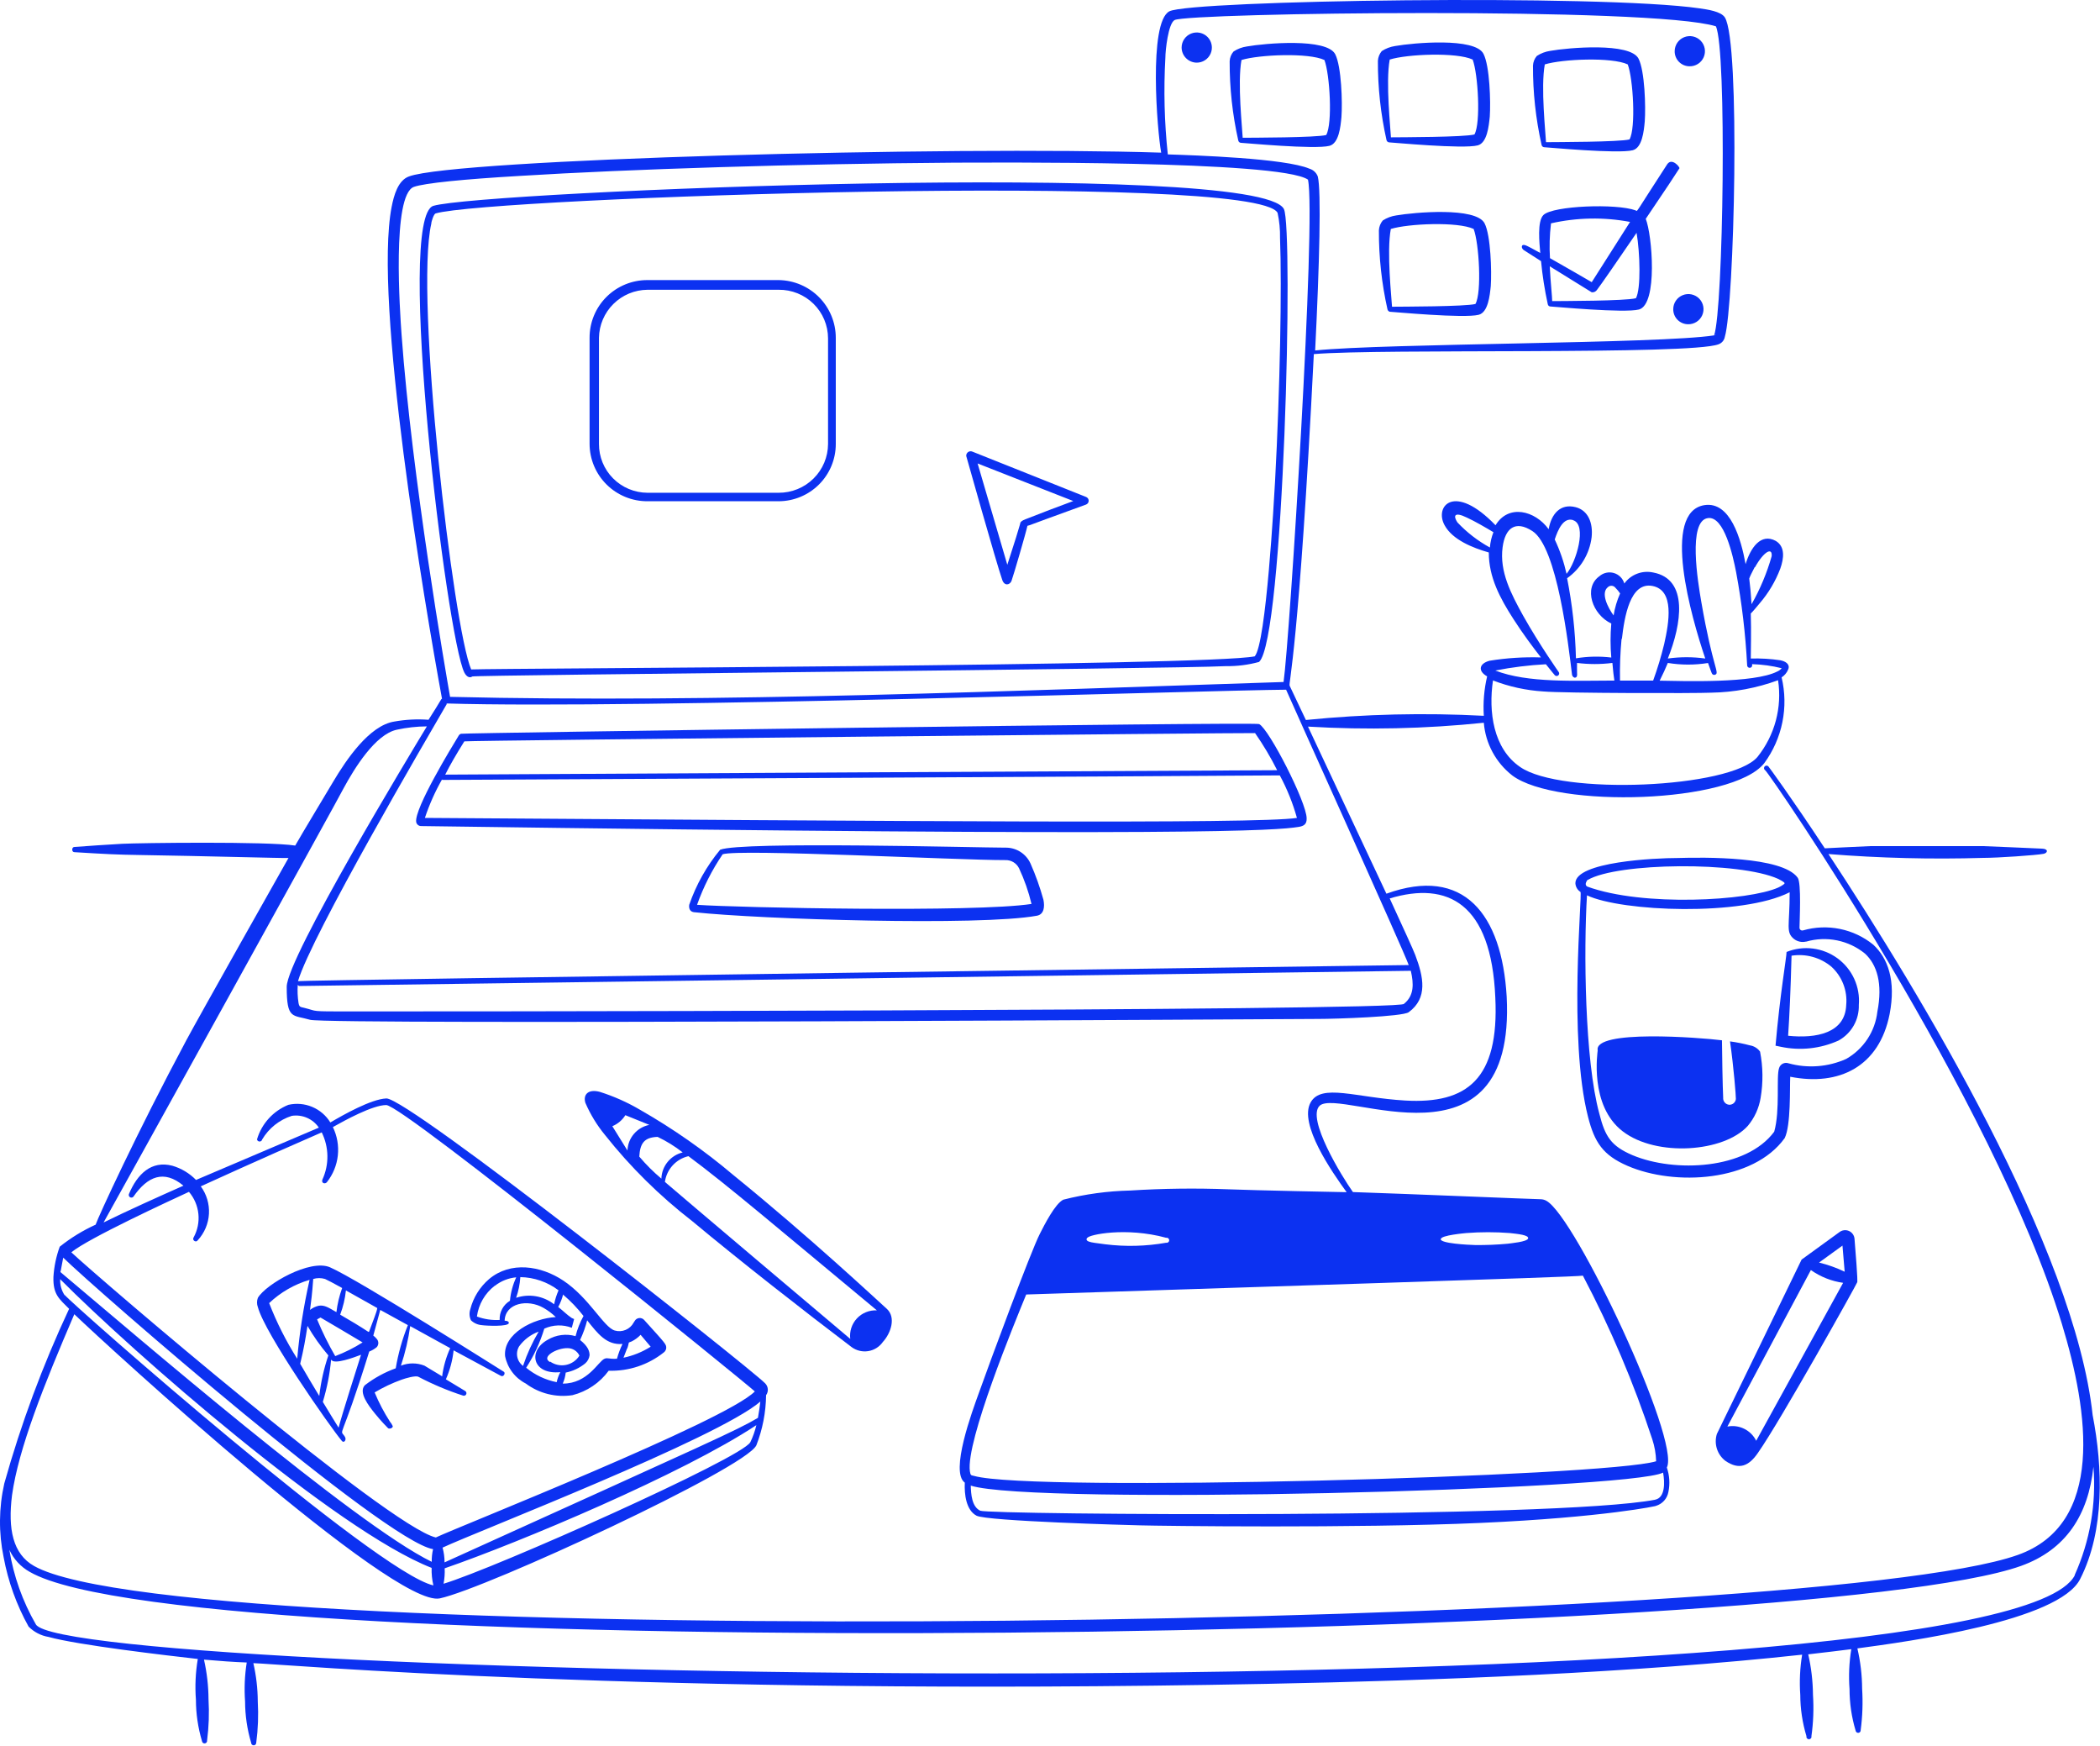
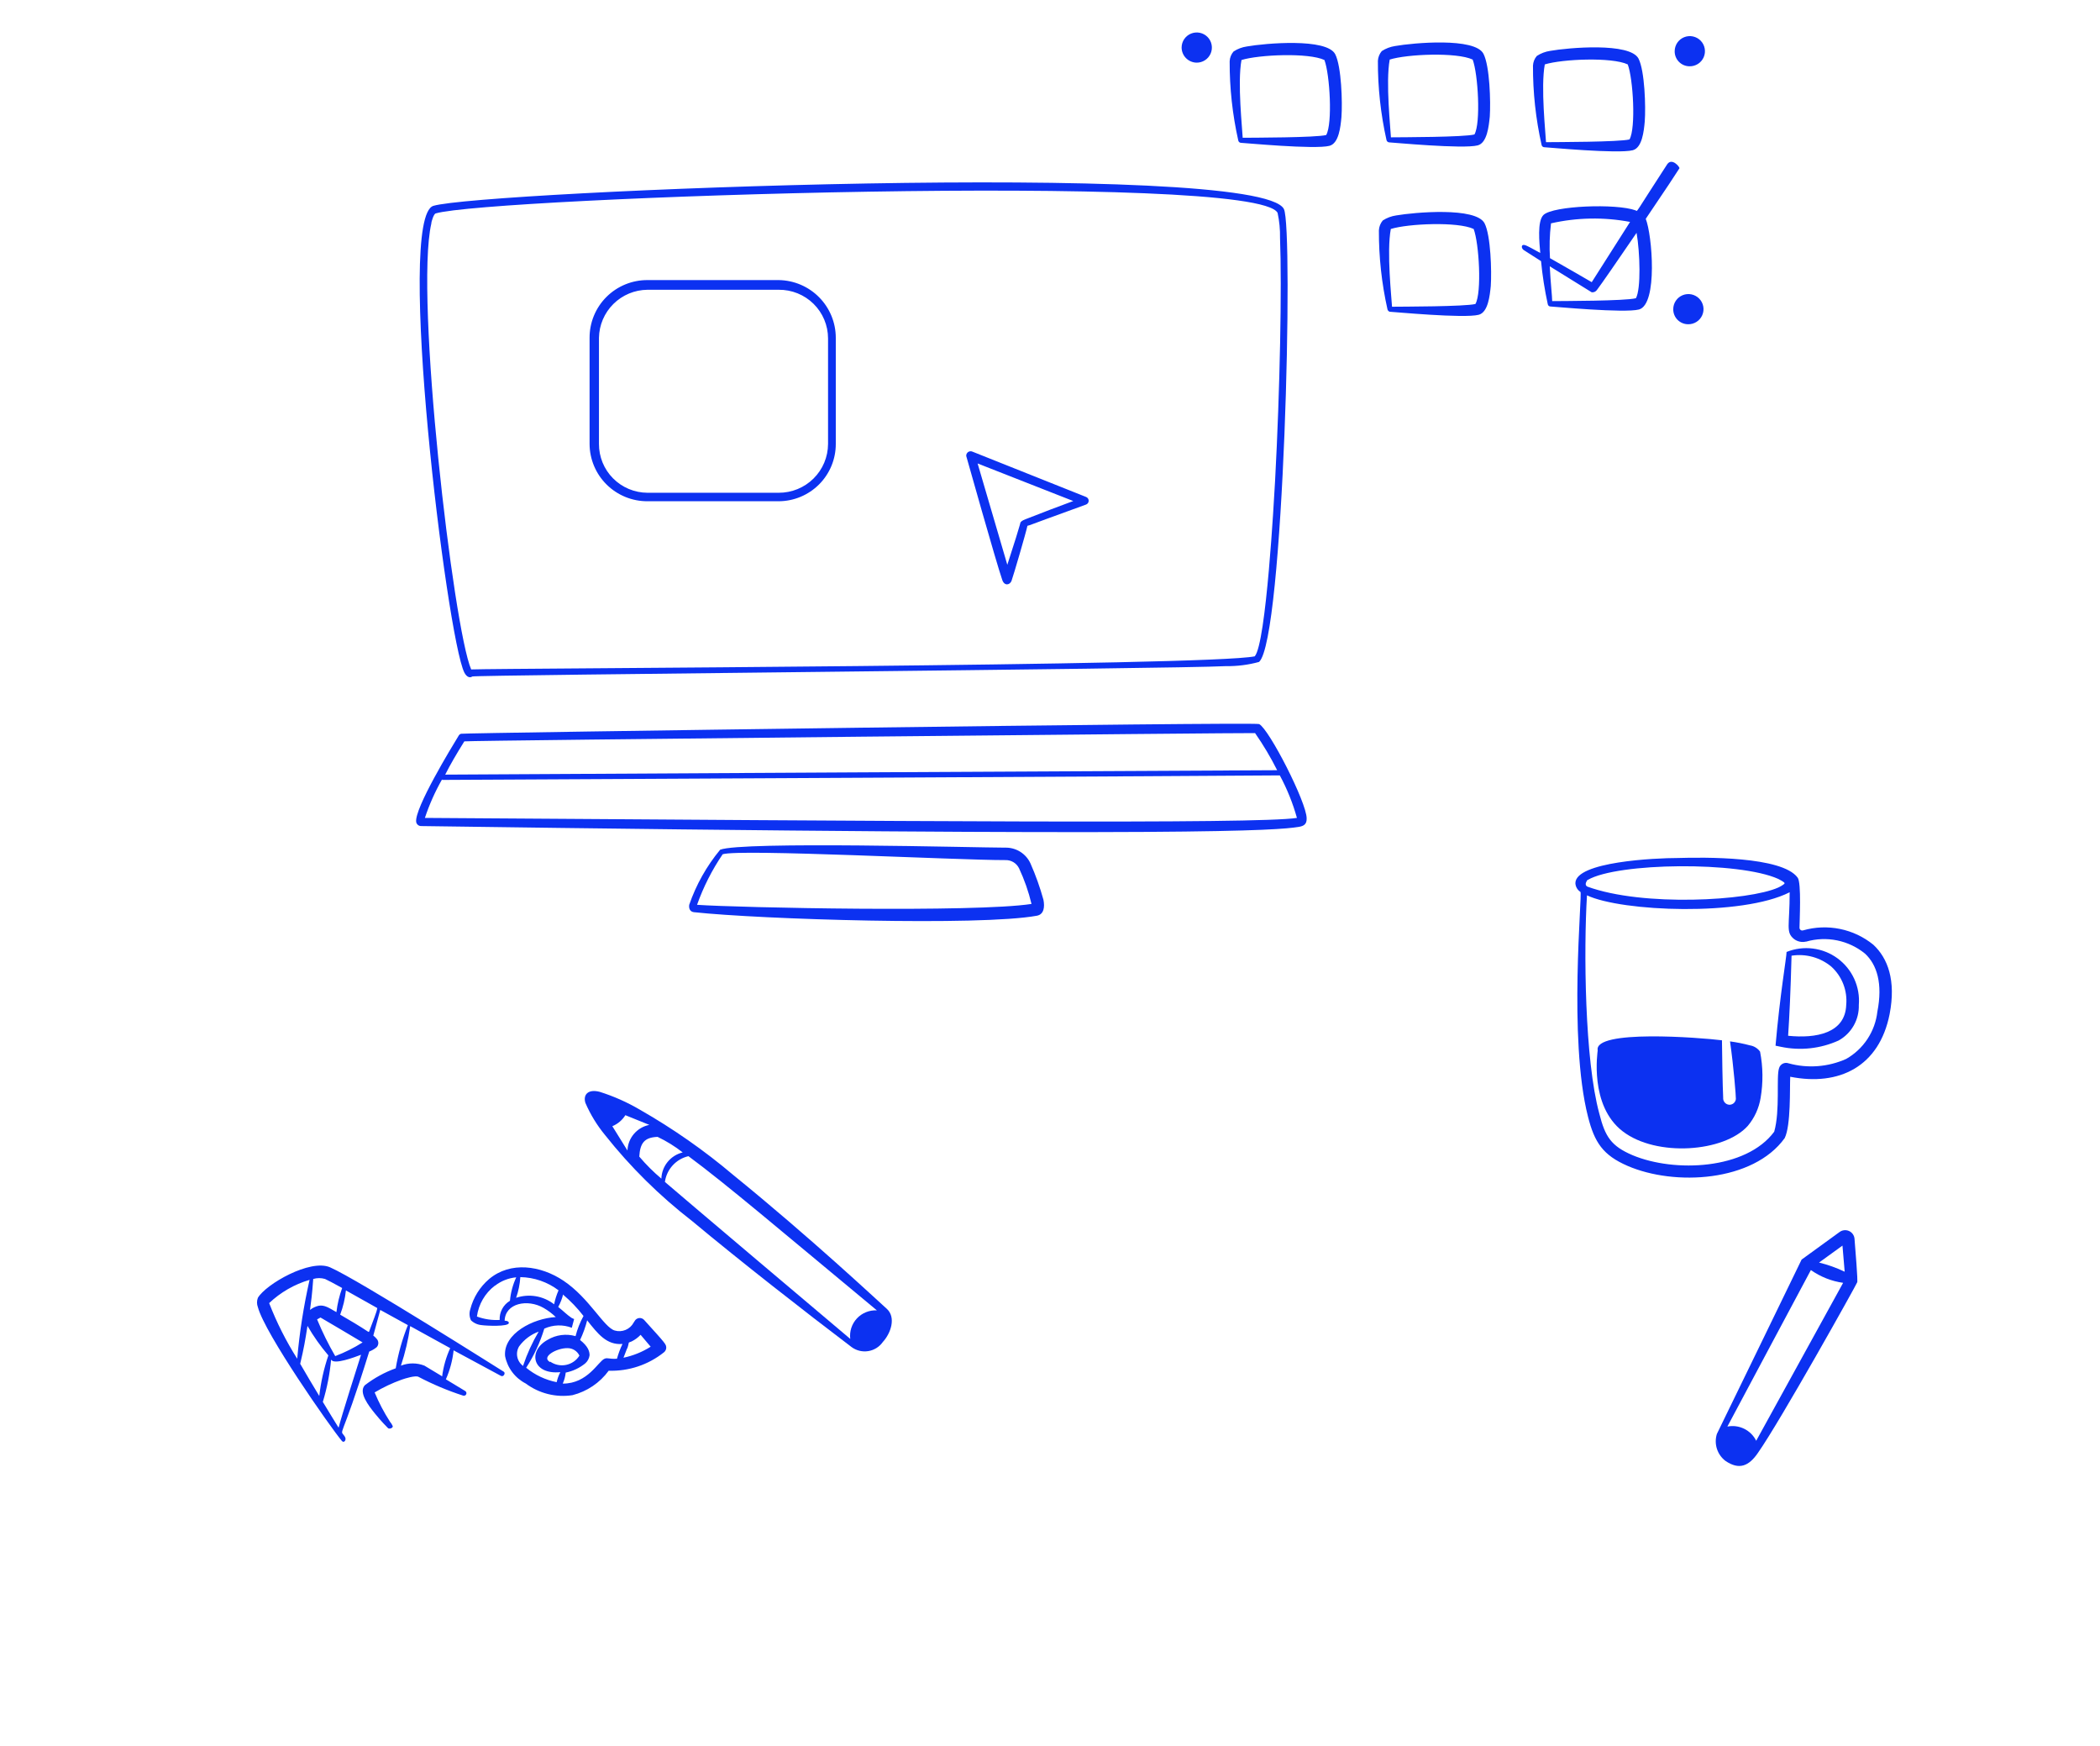
<svg xmlns="http://www.w3.org/2000/svg" width="616" height="512" viewBox="0 0 616 512" fill="none">
  <path d="M141.289 388.596C142.52 388.79 149.259 389.113 149.259 387.95C149.259 387.272 148.028 387.304 148.028 387.304C148.19 382.136 154.767 380.844 159.465 383.557C160.76 384.3 161.957 385.201 163.029 386.238C156.387 386.593 147.574 391.115 148.157 397.672C148.492 399.382 149.211 400.994 150.261 402.387C151.31 403.78 152.662 404.918 154.216 405.715C156.158 407.164 158.37 408.213 160.723 408.801C163.076 409.389 165.523 409.504 167.921 409.139C172.192 408.053 175.95 405.518 178.549 401.968C184.421 402.155 190.167 400.241 194.749 396.574C194.942 396.421 195.102 396.231 195.219 396.014C195.336 395.798 195.407 395.56 195.429 395.314C195.429 394.184 195.429 394.249 188.949 387.078C188.765 386.874 188.536 386.717 188.279 386.62C188.021 386.523 187.745 386.488 187.472 386.52C187.199 386.552 186.937 386.648 186.71 386.801C186.482 386.955 186.294 387.16 186.163 387.401C186.051 387.542 185.953 387.693 185.871 387.853C185.356 388.817 184.524 389.574 183.515 389.997C182.506 390.421 181.381 390.485 180.331 390.179C177.091 389.242 172.911 380.683 165.297 375.579C158.655 371.122 149.745 369.797 143.459 375.095C140.754 377.41 138.831 380.5 137.951 383.945C137.601 385.007 137.671 386.162 138.146 387.175C138.997 387.997 140.107 388.499 141.289 388.596ZM153.471 400.579C152.583 399.947 151.966 399.004 151.744 397.938C151.522 396.873 151.71 395.763 152.272 394.83C153.709 392.85 155.706 391.343 158.007 390.502C156.15 393.639 154.63 396.963 153.471 400.418V400.579ZM183.992 395.476C184.769 393.15 183.992 393.958 185.288 393.376C186.27 392.889 187.158 392.233 187.912 391.438L190.861 394.927C188.419 396.47 185.719 397.564 182.89 398.157C183.214 397.317 183.733 396.025 183.992 395.314V395.476ZM172.263 387.239C175.341 391.083 177.901 394.507 182.599 394.119C181.928 395.51 181.386 396.959 180.979 398.448C178.613 398.609 178.289 398.06 177.35 398.448C175.503 399.158 172.457 405.78 165.07 405.747C165.53 404.723 165.825 403.633 165.945 402.517C168.035 402.097 169.992 401.177 171.647 399.836C172.357 399.224 172.818 398.374 172.943 397.446C172.943 396.316 172.555 394.862 170.157 392.957C171.05 391.07 171.756 389.101 172.263 387.078V387.239ZM161.377 399.449C158.525 397.931 163.385 395.25 166.528 395.347C167.25 395.352 167.956 395.561 168.564 395.95C169.172 396.339 169.657 396.891 169.963 397.543C169.53 398.238 168.959 398.837 168.286 399.304C167.612 399.772 166.85 400.097 166.047 400.26C165.243 400.423 164.414 400.421 163.611 400.254C162.808 400.087 162.048 399.758 161.377 399.287V399.449ZM165.2 379.681C167.4 381.546 169.398 383.635 171.161 385.915C170.136 387.779 169.352 389.765 168.829 391.826C167.467 391.436 166.04 391.33 164.635 391.513C163.23 391.697 161.879 392.166 160.664 392.892C154.735 396.122 156.128 403.196 164.357 402.388C163.874 403.317 163.514 404.305 163.288 405.327C160.003 404.675 156.93 403.221 154.346 401.096C156.643 397.539 158.431 393.679 159.659 389.63C160.919 389.053 162.281 388.733 163.667 388.688C165.052 388.644 166.433 388.876 167.727 389.371L168.407 386.82L167.695 386.497C166.172 385.463 165.491 384.655 163.742 383.267C164.391 382.087 164.881 380.827 165.2 379.52V379.681ZM152.629 374.513C156.683 374.587 160.609 375.945 163.839 378.389C163.259 379.706 162.824 381.081 162.543 382.491C160.99 381.276 159.158 380.466 157.212 380.133C155.266 379.8 153.268 379.956 151.397 380.586C152.081 378.626 152.495 376.584 152.629 374.513ZM145.209 377.033C147.005 375.639 149.164 374.787 151.43 374.578C150.424 376.749 149.8 379.076 149.583 381.458C148.618 382.035 147.827 382.863 147.297 383.852C146.766 384.842 146.515 385.957 146.57 387.078C144.3 387.203 142.028 386.862 139.895 386.077C140.377 382.489 142.264 379.237 145.144 377.033H145.209ZM96.803 371.639C90.971 369.119 78.011 376.58 75.646 380.586C75.304 381.469 75.304 382.448 75.646 383.331C77.687 391.051 96.739 418.312 100.27 422.543C100.886 423.319 101.728 422.253 101.177 421.348C99.493 418.57 99.687 424.158 108.305 396.348C109.104 396.036 109.847 395.6 110.509 395.056C110.809 394.724 110.975 394.292 110.975 393.845C110.975 393.397 110.809 392.966 110.509 392.634C110.214 392.271 109.877 391.946 109.504 391.665L111.545 384.139L119.645 388.596C118.007 392.678 116.812 396.922 116.081 401.258C112.815 402.432 109.753 404.11 107.009 406.232C105.098 408.331 108.111 412.207 109.99 414.533C111.869 416.859 113.457 418.441 113.813 418.797C114.17 419.152 115.304 418.797 115.207 418.215C115.001 417.748 114.728 417.312 114.397 416.923C112.641 414.199 111.134 411.324 109.893 408.331C112.411 406.829 115.07 405.575 117.831 404.585C118.835 404.229 121.946 403.26 122.788 403.777C126.945 405.96 131.281 407.786 135.748 409.236C135.929 409.321 136.136 409.332 136.324 409.265C136.512 409.199 136.667 409.06 136.753 408.88C136.838 408.701 136.849 408.494 136.782 408.306C136.715 408.118 136.577 407.965 136.396 407.879L130.791 404.488C131.984 401.79 132.749 398.924 133.059 395.993L146.894 403.454C147.736 403.939 148.384 402.614 147.769 402.259C147.153 401.904 105.163 375.288 96.803 371.639ZM91.879 375.062C93.009 374.724 94.215 374.724 95.345 375.062C96.091 375.385 97.905 376.354 100.367 377.711C99.537 379.997 98.971 382.37 98.683 384.785C96.512 383.557 95.216 382.621 93.499 382.911C92.562 383.12 91.687 383.54 90.939 384.139C91.263 381.619 91.555 379.681 91.879 375.062ZM78.918 382.168C82.279 378.975 86.355 376.627 90.809 375.321C89.08 382.94 87.868 390.666 87.18 398.448C83.913 393.289 81.157 387.826 78.951 382.136L78.918 382.168ZM93.628 409.333C91.846 406.393 89.902 403.131 88.055 399.933C89.157 395.314 89.513 393.183 90.194 388.822C91.966 391.887 94.016 394.785 96.317 397.479C95.011 401.324 94.12 405.298 93.66 409.333H93.628ZM99.298 418.635C98.132 416.794 96.641 414.307 94.697 411.109C95.927 407.057 96.742 402.89 97.127 398.674C97.84 400.386 104.191 397.931 105.908 397.285C104.644 401.258 100.238 415.082 99.331 418.635H99.298ZM98.326 397.672C96.318 394.208 94.543 390.615 93.013 386.916L94.017 386.367C94.471 386.626 105.551 393.15 106.361 393.667C103.836 395.268 101.155 396.61 98.359 397.672H98.326ZM108.046 390.566C105.616 388.951 102.311 386.981 99.784 385.528C100.649 383.241 101.215 380.852 101.469 378.422L110.671 383.59C110.509 384.817 109.407 387.336 108.241 390.566H108.046ZM129.495 403.486L124.505 400.482C122.288 399.61 119.821 399.61 117.604 400.482C118.86 396.707 119.771 392.826 120.326 388.887L132.055 395.347C130.856 397.981 130.059 400.779 129.689 403.648L129.495 403.486Z" fill="#0C31F1" />
-   <path d="M613.843 414.985C608.594 366.276 563.364 291.373 536.342 250.449C551.43 251.652 566.573 252.029 581.702 251.579C586.011 251.579 597.286 250.804 599.457 250.384C600.721 250.126 600.915 248.93 599.004 248.866C597.092 248.801 583.484 248.155 581.637 248.123H548.686C543.632 248.317 535.726 248.769 535.273 248.769C525.553 234.008 518.781 224.77 518.716 224.738C518.642 224.663 518.552 224.604 518.453 224.566C518.354 224.528 518.248 224.512 518.142 224.518C518.036 224.524 517.933 224.553 517.839 224.602C517.745 224.651 517.663 224.72 517.598 224.804C517.533 224.887 517.486 224.983 517.461 225.086C517.437 225.189 517.434 225.296 517.454 225.4C517.474 225.504 517.516 225.602 517.577 225.688C517.639 225.775 517.718 225.847 517.809 225.901C519.3 227.096 584.78 322.478 604.803 388.176C612.741 414.242 617.439 446.962 591.843 456.006C531.061 477.647 55.008 484.688 10.004 459.236C3.751 455.715 2.293 448.383 3.524 438.499C5.436 424.772 12.855 406.199 21.797 385.398C31.874 395.088 115.466 471.607 129.009 468.732C142.552 465.857 218.725 430.586 221.868 423.835C223.693 419.146 224.659 414.168 224.719 409.138C225.102 408.612 225.281 407.965 225.221 407.317C225.162 406.67 224.868 406.066 224.395 405.618C219.373 400.644 119.743 321.896 113.328 322.122C108.856 322.316 100.756 326.903 96.901 329.164C95.651 327.125 93.79 325.529 91.58 324.601C89.371 323.674 86.925 323.462 84.589 323.996C82.386 324.883 80.413 326.256 78.819 328.013C77.225 329.77 76.052 331.864 75.387 334.138C75.424 334.312 75.519 334.469 75.658 334.582C75.796 334.694 75.97 334.756 76.149 334.756C76.327 334.756 76.501 334.694 76.639 334.582C76.778 334.469 76.874 334.312 76.91 334.138C78.859 330.852 81.948 328.393 85.593 327.226C87.109 326.994 88.659 327.195 90.064 327.807C91.47 328.419 92.672 329.416 93.531 330.682L57.502 346.024C55.589 344.064 53.201 342.629 50.569 341.858C44.413 340.243 40.266 344.28 37.803 350.191C37.749 350.361 37.755 350.544 37.821 350.71C37.887 350.876 38.008 351.015 38.164 351.102C38.32 351.189 38.501 351.22 38.678 351.19C38.854 351.159 39.014 351.069 39.132 350.934C43.279 344.958 48.074 342.923 53.809 347.704C46.875 350.772 37.188 355.133 30.384 358.492C30.87 357.717 100.789 231.489 100.789 231.166C103.867 225.481 110.055 215.306 116.438 213.982C119.323 213.355 122.266 213.03 125.218 213.013C120.715 220.442 84.168 280.843 84.103 289.37C84.103 299.06 85.788 297.542 90.972 299.06C96.156 300.578 386.233 298.802 386.751 298.802C391.773 298.802 411.408 298.156 413.222 296.831C418.86 292.697 417.596 286.528 415.134 280.035C414.55 278.485 411.602 272.057 407.649 263.466C424.659 258.362 437.457 264.854 438.624 292.535C439.79 316.47 430.329 323.77 412.218 322.736C397.67 321.896 387.626 317.633 384.451 323.285C380.887 329.584 390.736 343.731 395.013 349.61C394.398 349.61 367.279 349.06 360.442 348.77C350.809 348.398 341.163 348.516 331.542 349.125C324.916 349.271 318.328 350.17 311.907 351.806C309.477 353.001 306.334 359.235 305.006 361.851C302.382 366.987 290.426 399.222 287.121 408.525C285.177 413.887 278.6 431.652 283.006 434.785C282.844 438.241 283.395 442.86 286.441 444.475C289.486 446.09 331.347 447.252 334.555 447.317C340.225 447.479 397.54 448.221 434.12 446.607C470.7 444.991 486.673 441.503 485.733 441.6C486.662 441.327 487.497 440.802 488.143 440.083C488.79 439.365 489.223 438.48 489.394 437.53C489.894 435.143 489.737 432.665 488.941 430.36C493.023 422.446 462.146 356.748 453.592 352.129C453.087 351.845 452.52 351.69 451.94 351.677C450.223 351.677 411.796 350.062 396.86 349.577C393.62 345.023 383.09 327.872 387.14 324.222C393.296 318.86 444.715 345.734 441.961 292.245C440.535 268.052 429.357 253.872 406.677 262.077C404.701 257.813 388.112 222.477 383.673 213.078C400.869 214.103 418.12 213.725 435.254 211.947C435.5 214.962 436.37 217.893 437.809 220.555C439.247 223.218 441.224 225.555 443.613 227.419C456.573 237.109 508.154 235.655 517.518 223.801C520.141 220.224 521.955 216.121 522.833 211.777C523.711 207.433 523.633 202.951 522.604 198.639C523.466 198.093 524.135 197.291 524.516 196.346C525.034 195.345 524.516 194.085 522.28 193.633C519.396 193.202 516.48 193.029 513.565 193.116C513.565 190.467 513.727 185.526 513.565 179.905C513.856 179.712 515.962 177.192 516.189 176.901C518.771 173.894 520.81 170.462 522.216 166.759C523.285 163.755 523.706 160.299 520.887 158.62C516.546 156.262 513.5 160.59 512.042 165.435C510.681 157.974 507.538 147.024 500.022 148.122C487.256 150.06 496.069 180.907 500.216 193.116C496.573 192.605 492.876 192.605 489.232 193.116C493.282 182.974 495.356 169.86 484.956 167.89C483.379 167.542 481.734 167.663 480.226 168.237C478.717 168.811 477.41 169.813 476.467 171.12C476.259 170.389 475.868 169.722 475.331 169.183C474.794 168.644 474.128 168.249 473.397 168.036C472.665 167.823 471.891 167.798 471.147 167.965C470.404 168.132 469.714 168.483 469.144 168.988C464.382 172.412 467.103 180.261 472.644 182.845C472.352 186.165 472.352 189.505 472.644 192.825C469.194 192.41 465.703 192.486 462.276 193.051C462.083 185.165 461.216 177.309 459.684 169.569C461.652 168.173 463.308 166.384 464.547 164.315C465.785 162.247 466.578 159.944 466.876 157.554C467.33 153.258 465.807 149.673 462.211 148.736C457.707 147.573 455.05 150.706 454.273 155.196C450.288 149.705 442.479 147.735 438.688 154.033C426.538 141.436 420.674 148.477 423.752 154.033C426.052 158.297 432.046 160.687 436.712 162.011C436.712 169.246 439.952 175.351 443.97 181.585C446.659 185.784 449.672 189.821 452.005 192.793C446.963 192.632 441.918 192.956 436.939 193.762C433.893 194.57 433.407 196.766 436.226 198.349C435.335 202.135 435.007 206.031 435.254 209.912C417.849 208.989 400.399 209.399 383.058 211.139C381.956 208.782 378.684 201.902 378.295 201.094C377.906 200.287 381.016 190.92 385.39 103.839C405.478 102.159 495.81 104.162 504.104 100.964C504.579 100.794 505.001 100.501 505.325 100.115C505.65 99.729 505.866 99.264 505.951 98.768C508.705 89.756 510.584 12.301 505.951 5.098C504.817 3.321 500.767 2.772 498.531 2.449C469.663 -1.75 349.2 0.059 343.011 3.321C336.823 6.584 339.447 38.431 340.614 44.762C278.049 42.76 133.578 46.668 119.97 51.739C116.73 52.902 115.531 57.327 114.883 60.654C109.504 88.335 124.603 177.418 129.657 204.938C129.333 204.938 129.657 204.938 125.704 211.075C122.359 210.828 118.995 211.001 115.693 211.592C108.306 212.722 101.502 222.897 97.743 229.228C97.581 229.551 88.023 245.378 86.598 247.962C78.465 246.702 40.654 247.186 35.859 247.445C31.064 247.703 26.139 248.058 21.797 248.381C21.02 248.381 20.955 249.867 21.797 249.899C30.869 250.449 34.207 250.642 41.238 250.739C58.442 250.998 83.811 251.708 84.621 251.611C82.936 254.551 57.988 298.802 54.651 305.068C40.136 332.2 28.731 357.039 28.051 359.138C24.284 360.846 20.747 363.016 17.521 365.598C16.48 368.444 15.858 371.425 15.674 374.448C15.512 379.649 17.391 380.908 20.275 383.815C12.537 400.343 6.176 417.476 1.256 435.043C-0.35 442.15 -0.417 449.517 1.062 456.652C2.384 463.784 4.857 470.656 8.384 477.001C9.968 478.605 12.021 479.668 14.248 480.037C22.77 482.427 49.175 485.496 58.021 486.497C57.354 490.444 57.169 494.457 57.47 498.448C57.479 502.56 58.079 506.65 59.252 510.593C59.263 510.69 59.292 510.785 59.34 510.871C59.387 510.957 59.451 511.033 59.528 511.094C59.604 511.156 59.692 511.202 59.787 511.229C59.881 511.257 59.98 511.266 60.078 511.255C60.176 511.244 60.271 511.215 60.357 511.167C60.444 511.12 60.52 511.057 60.581 510.98C60.643 510.904 60.689 510.816 60.717 510.722C60.744 510.628 60.753 510.529 60.742 510.431C61.261 506.405 61.402 502.339 61.164 498.286C61.142 494.385 60.697 490.497 59.835 486.691C64.306 487.078 68.615 487.401 72.374 487.531C71.776 491.3 71.613 495.126 71.888 498.932C71.899 503.045 72.499 507.134 73.67 511.077C73.67 511.274 73.749 511.463 73.888 511.603C74.028 511.742 74.218 511.82 74.415 511.82C74.613 511.82 74.802 511.742 74.942 511.603C75.082 511.463 75.16 511.274 75.16 511.077C75.696 507.052 75.848 502.986 75.614 498.932C75.592 495.161 75.157 491.402 74.318 487.724C81.543 487.886 187.88 497.414 371.523 493.797C420.739 492.828 479.901 490.567 528.631 485.237C527.987 489.132 527.803 493.089 528.08 497.027C528.096 501.13 528.707 505.21 529.894 509.139C529.871 509.248 529.873 509.359 529.899 509.467C529.925 509.575 529.974 509.675 530.044 509.761C530.114 509.847 530.202 509.916 530.303 509.964C530.403 510.012 530.512 510.036 530.623 510.036C530.734 510.036 530.844 510.012 530.944 509.964C531.044 509.916 531.133 509.847 531.202 509.761C531.272 509.675 531.322 509.575 531.348 509.467C531.374 509.359 531.375 509.248 531.352 509.139C531.918 505.117 532.07 501.048 531.806 496.994C531.771 493.005 531.304 489.03 530.413 485.14C534.009 484.753 542.336 483.719 543.049 483.622C542.411 487.496 542.237 491.432 542.53 495.347C542.532 499.46 543.133 503.551 544.312 507.492C544.334 507.689 544.433 507.869 544.588 507.994C544.743 508.118 544.941 508.176 545.139 508.154C545.336 508.133 545.517 508.034 545.642 507.879C545.766 507.725 545.824 507.527 545.803 507.33C546.336 503.316 546.477 499.26 546.224 495.218C546.203 491.238 545.736 487.273 544.831 483.396C559.443 481.426 604.123 475.418 610.214 462.983C617.407 448.803 616.824 430.36 613.843 414.985ZM319.003 362.982C319.359 362.11 330.213 359.752 342.072 362.982C342.18 362.959 342.292 362.96 342.4 362.986C342.508 363.012 342.609 363.062 342.695 363.131C342.781 363.201 342.851 363.289 342.899 363.389C342.946 363.489 342.971 363.598 342.971 363.709C342.971 363.819 342.946 363.928 342.899 364.028C342.851 364.128 342.781 364.216 342.695 364.286C342.609 364.355 342.508 364.405 342.4 364.431C342.292 364.457 342.18 364.458 342.072 364.435C336.167 365.481 330.137 365.633 324.187 364.888C321.4 364.435 317.869 364.403 318.906 362.982H319.003ZM485.571 439.791C455.601 445.476 290.037 444.184 287.542 443.021C285.048 441.858 284.821 438.112 284.756 435.657C302.706 441.471 478.087 436.981 487.839 431.845C488.358 434.688 488.487 439.242 485.474 439.791H485.571ZM422.683 363.337C422.683 362.239 429.811 361.625 430.135 361.593C434.373 361.268 438.63 361.268 442.868 361.593C445.233 361.851 448.506 362.174 448.246 363.176C447.987 364.177 443.095 364.597 442.252 364.726C439.086 365.017 435.906 365.146 432.727 365.114C430.588 365.049 422.456 364.661 422.586 363.337H422.683ZM464.317 374.093C472.423 389.491 479.229 405.535 484.664 422.058C485.355 424.145 485.737 426.322 485.798 428.518C471.186 433.04 302.77 437.692 285.728 432.814C284.918 432.588 284.691 432.814 284.497 431.458C283.266 422.672 297.684 387.756 301.021 379.616C362.322 377.581 463.669 374.448 464.22 374.093H464.317ZM437.036 160.558C433.492 158.617 430.277 156.132 427.51 153.193C426.247 151.288 426.538 149.963 430.264 151.772C432.597 152.838 435.87 154.744 438.073 156.068C437.507 157.505 437.157 159.018 437.036 160.558ZM514.796 166.339C517.388 161.688 519.948 160.364 519.688 163.109C518.296 168.022 516.316 172.75 513.792 177.192C513.597 173.962 513.37 171.798 513.111 169.666C513.241 169.214 513.889 167.857 514.699 166.339H514.796ZM501.026 194.44C501.674 196.281 502.095 197.38 502.128 197.444C502.163 197.536 502.217 197.619 502.285 197.69C502.354 197.761 502.435 197.817 502.526 197.856C502.616 197.895 502.713 197.916 502.812 197.918C502.91 197.919 503.008 197.901 503.1 197.864C504.525 197.315 502.419 195.991 499.05 176.514C498.045 170.7 495.064 152.773 500.961 151.934C505.756 151.223 508.348 163.077 509.256 167.761C510.937 176.788 512.019 185.917 512.496 195.086C512.493 195.265 512.556 195.439 512.672 195.576C512.787 195.712 512.949 195.803 513.126 195.83C513.303 195.858 513.485 195.82 513.637 195.725C513.789 195.63 513.901 195.484 513.954 195.312C513.964 195.13 513.964 194.946 513.954 194.763C516.883 194.849 519.794 195.25 522.637 195.958C522.275 196.38 521.82 196.711 521.308 196.928C514.504 200.416 493.93 199.738 486.835 199.608C487.807 197.67 488.487 196.185 489.232 194.408C493.104 195.043 497.053 195.053 500.929 194.44H501.026ZM475.754 187.367C476.499 180.907 478.152 170.603 484.696 171.83C491.241 173.058 489.589 182.522 488.163 188.852C487.284 192.484 486.202 196.064 484.923 199.576H475.203C475.125 195.501 475.276 191.425 475.657 187.367H475.754ZM471.639 172.186C471.79 172.043 471.969 171.932 472.165 171.862C472.361 171.793 472.569 171.764 472.777 171.779C472.984 171.795 473.186 171.853 473.37 171.951C473.553 172.049 473.714 172.184 473.842 172.347C474.358 172.862 474.825 173.425 475.236 174.027C474.315 176.087 473.672 178.259 473.324 180.487C471.639 178.161 469.468 173.93 471.639 172.186ZM461.433 152.547C465.645 153.872 462.34 164.918 459.522 168.277C458.743 164.801 457.58 161.421 456.055 158.2C456.994 155.357 458.582 151.643 461.433 152.515V152.547ZM453.463 194.796C455.05 196.798 456.087 198.026 456.087 198.026C456.216 198.152 456.386 198.228 456.567 198.239C456.747 198.249 456.925 198.194 457.068 198.083C457.211 197.973 457.308 197.814 457.342 197.637C457.377 197.46 457.345 197.277 457.254 197.121C457.254 197.121 451.519 188.982 446.788 180.551C443.224 174.091 439.822 167.631 440.762 160.493C441.507 154.873 444.488 152.483 449.51 155.745C456.768 160.396 460.072 189.079 461.109 197.735C461.119 197.962 461.199 198.179 461.339 198.359C461.478 198.538 461.669 198.67 461.887 198.736C462.762 198.736 462.632 197.8 462.6 197.347C462.567 196.895 462.6 194.634 462.6 194.408C466.042 194.842 469.525 194.842 472.968 194.408C473.162 196.766 473.389 198.607 473.551 199.576C462.049 199.576 448.149 200.351 438.624 196.637C443.52 195.671 448.479 195.056 453.463 194.796ZM437.943 199.544C442.682 201.375 447.677 202.464 452.75 202.774C458.485 203.291 497.527 203.355 501.966 203.129C508.659 203.019 515.286 201.786 521.568 199.479C522.17 203.445 521.943 207.493 520.901 211.368C519.858 215.242 518.022 218.86 515.509 221.992C507.636 231.198 457.837 233.297 445.881 224.899C438.008 219.505 436.582 208.717 437.943 199.511V199.544ZM411.829 294.377C412.509 296.541 103.575 296.638 103.251 296.605C90.291 296.605 93.531 296.605 89.189 295.539C88.023 295.281 87.796 295.281 87.57 294.151C87.295 292.377 87.219 290.579 87.343 288.789C87.411 288.921 87.52 289.028 87.655 289.092C87.79 289.156 87.942 289.174 88.088 289.144C88.088 289.144 411.732 284.751 413.838 284.687C414.712 288.466 414.842 291.986 411.829 294.377ZM502.97 98.348C502.97 98.348 503.164 98.025 503.229 98.122C503.294 98.219 502.97 98.316 502.808 98.348H502.97ZM341.845 16.887C341.845 14.788 342.687 6.842 344.566 5.873C348.843 3.741 484.761 1.932 503.326 7.714C506.566 14.497 505.53 90.693 502.808 98.348C486.867 100.835 406.645 100.641 385.779 102.773C387.043 77.353 387.594 55.938 386.557 51.771C386.357 51.228 386.033 50.738 385.612 50.34C385.19 49.942 384.682 49.647 384.127 49.478C377.031 46.41 350.334 45.537 342.558 45.279C341.548 35.85 341.31 26.355 341.845 16.887ZM117.799 98.219C117.313 91.436 114.915 57.198 121.395 54.807C124.635 53.677 136.04 52.547 152.596 51.578C184.316 49.607 234.309 48.025 279.799 47.702C289.908 47.702 375.314 46.959 383.673 52.676C386.136 63.852 378.262 188.013 376.513 199.996C299.952 202.483 209.232 206.23 132.022 204.356C130.726 196.96 120.812 139.886 117.799 98.219ZM131.018 206.521C131.024 206.445 131.024 206.37 131.018 206.294C185.612 207.974 356.457 202.386 377.258 202.257C379.558 207.586 411.861 279.034 413.222 283.007C412.866 283.007 87.829 287.4 87.408 287.723C91.49 274.092 125.251 216.469 131.018 206.521ZM220.086 422.931C217.688 427.582 145.047 459.946 130.111 464.436C130.4 462.947 130.509 461.429 130.435 459.914C152.499 452.291 200.386 432.168 221.868 417.924C221.458 419.663 220.861 421.353 220.086 422.963V422.931ZM222.321 415.792C215.841 419.604 209.653 422.252 130.402 458.17C130.405 456.707 130.209 455.251 129.819 453.842C140.187 448.997 210.495 421.832 223.034 411.012C222.872 412.401 222.645 414.08 222.321 415.825V415.792ZM55.429 349.513C56.987 351.342 57.951 353.6 58.194 355.988C58.437 358.376 57.947 360.781 56.79 362.885C56.271 363.692 57.502 364.532 58.021 363.692C59.977 361.567 61.133 358.831 61.293 355.951C61.452 353.071 60.605 350.225 58.895 347.898C74.642 340.695 90.129 333.912 94.374 332.071C95.435 334.221 96.004 336.58 96.037 338.977C96.071 341.374 95.569 343.748 94.568 345.927C94.179 346.961 95.346 347.349 95.896 346.67C97.678 344.413 98.787 341.702 99.097 338.846C99.406 335.99 98.903 333.105 97.646 330.52C101.145 328.55 109.31 324.06 113.295 324.06C118.285 324.06 219.535 406.167 221.414 408.04C212.958 416.729 134.452 447.705 127.843 450.87C113.911 447.64 28.893 374.739 20.923 367.245C25.88 363.143 49.856 352.097 55.429 349.513ZM18.46 368.731C28.569 378.583 112.906 451.968 127.033 454.294C126.749 455.511 126.619 456.759 126.644 458.008C103.964 446.962 39.164 391.018 17.715 373.027C17.812 373.027 18.298 369.862 18.558 368.731H18.46ZM18.946 379.81C18.032 378.423 17.579 376.785 17.65 375.127C38.84 396.445 98.65 448.867 126.612 459.785C126.554 461.512 126.728 463.239 127.13 464.921C110.509 461.206 21.149 382.459 19.044 379.81H18.946ZM608.626 461.917C587.696 503.325 19.724 492.505 10.522 476.355C6.622 469.596 3.987 462.186 2.746 454.488C3.996 457.217 6.084 459.479 8.708 460.948C56.401 488.629 530.899 481.394 592.848 459.203C605.97 454.488 612.579 444.313 614.07 430.133C614.949 441.021 613.054 451.954 608.562 461.917H608.626Z" fill="#0C31F1" />
  <path d="M123.469 242.245C352.569 245.475 374.439 243.504 380.854 242.503C382.377 242.277 383.349 241.76 383.284 239.984C383.284 235.3 372.268 213.821 369.352 212.335C368.056 211.656 136.072 214.919 135.262 215.177C135.111 215.213 134.97 215.281 134.847 215.376C134.724 215.47 134.623 215.59 134.549 215.726C132.346 219.312 121.589 237.012 122.075 241.017C122.128 241.351 122.296 241.657 122.55 241.881C122.805 242.105 123.129 242.234 123.469 242.245ZM136.202 217.406C138.535 217.115 366.76 214.854 368.153 214.983C370.572 218.452 372.738 222.09 374.633 225.868C369.32 225.868 131.828 227.128 130.597 227.16C132.022 224.318 133.901 221.088 136.202 217.406ZM129.722 228.711C130.985 228.711 371.296 227.483 375.411 227.387C377.543 231.344 379.228 235.526 380.433 239.854C368.899 241.695 263.793 240.791 124.635 239.854C125.935 235.942 127.617 232.166 129.657 228.582L129.722 228.711ZM302.284 253.227C301.638 251.8 300.582 250.597 299.25 249.769C297.917 248.942 296.369 248.526 294.8 248.575C286.57 248.575 217.461 246.67 211.24 249.189C207.269 253.986 204.196 259.457 202.168 265.339C201.974 266.76 202.687 267.406 203.561 267.503C223.001 269.603 287.445 271.605 304.163 268.537C306.237 268.149 306.496 265.953 306.075 263.853C305.072 260.224 303.805 256.672 302.284 253.227ZM204.469 265.339C206.33 260.098 208.856 255.115 211.985 250.513C216.91 248.898 280.965 252.258 294.897 252.225C295.726 252.196 296.547 252.405 297.26 252.829C297.972 253.253 298.547 253.874 298.915 254.615C300.489 257.97 301.716 261.477 302.576 265.081C286.149 267.632 216.392 266.179 204.469 265.339ZM527.302 257.361C522.734 251.095 499.827 251.385 492.148 251.612C485.668 251.612 462.113 252.677 462.113 259.008C462.141 259.521 462.29 260.02 462.549 260.464C462.808 260.908 463.17 261.283 463.604 261.56C464.219 262.044 459.975 304.616 465.807 327.452C467.719 335.01 470.181 338.757 477.406 341.89C491.273 347.898 514.277 346.574 523.511 333.75C525.358 330.004 524.969 319.086 525.131 315.759C539.485 318.602 551.246 312.788 554.291 297.381C556.203 287.465 553.741 280.972 549.496 277.032C546.66 274.73 543.308 273.146 539.726 272.415C536.144 271.684 532.437 271.827 528.922 272.833C528.8 272.874 528.669 272.885 528.541 272.866C528.413 272.846 528.291 272.797 528.187 272.721C528.082 272.645 527.997 272.545 527.939 272.43C527.881 272.314 527.851 272.187 527.853 272.057C527.853 270.346 528.469 258.75 527.302 257.361ZM465.742 258.039C474.49 252.936 510.13 252.548 521.632 257.749C522.021 257.942 523.479 258.685 523.479 259.008C523.479 259.331 521.989 260.106 521.632 260.268C512.949 264.176 481.942 265.953 465.645 260.01C464.511 259.396 465.645 258.168 465.645 258.039H465.742ZM529.829 276.127C532.774 275.281 535.88 275.16 538.882 275.773C541.884 276.386 544.693 277.716 547.066 279.648C550.565 282.878 552.315 288.434 550.695 296.67C550.373 299.533 549.377 302.281 547.79 304.688C546.202 307.096 544.067 309.096 541.558 310.527C536.244 312.911 530.262 313.368 524.645 311.819C524.369 311.719 524.076 311.677 523.783 311.695C523.49 311.713 523.203 311.792 522.942 311.925C522.681 312.058 522.45 312.244 522.263 312.47C522.077 312.696 521.939 312.958 521.859 313.24C520.984 315.695 522.215 325.611 520.433 331.877C512.236 342.956 491.273 343.957 478.864 338.757C472.579 336.076 470.829 333.298 469.144 326.612C464.803 310.753 464.543 278.453 465.515 262.561C475.721 267.374 511.07 268.763 524.969 261.657C524.969 271.67 523.738 273.349 526.265 275.384C526.754 275.752 527.318 276.009 527.917 276.137C528.515 276.266 529.135 276.262 529.732 276.127H529.829ZM215.096 344.571C206.587 337.376 197.433 330.976 187.75 325.449C184.02 323.255 180.053 321.489 175.924 320.184C172.457 319.28 170.999 321.057 171.712 323.414C173.173 326.8 175.103 329.964 177.447 332.814C184.902 342.222 193.475 350.692 202.978 358.04C217.429 370.088 236.156 384.688 249.829 395.056C250.525 395.563 251.316 395.927 252.156 396.126C252.995 396.324 253.866 396.354 254.717 396.212C255.568 396.071 256.382 395.761 257.112 395.302C257.841 394.843 258.472 394.243 258.965 393.538C261.363 390.921 262.853 386.335 260.164 383.848C257.054 381.07 238.035 363.208 215.096 344.571ZM184.057 337.4L179.618 330.262C181.198 329.608 182.534 328.479 183.441 327.032L190.472 329.874C188.708 330.223 187.114 331.157 185.949 332.523C184.784 333.889 184.117 335.608 184.057 337.4ZM194.003 345.637C191.662 343.672 189.494 341.511 187.523 339.177C187.75 335.269 188.981 333.524 192.902 333.395C195.514 334.639 197.98 336.167 200.257 337.949C198.514 338.373 196.959 339.354 195.83 340.742C194.7 342.131 194.059 343.85 194.003 345.637ZM249.407 392.633C245.811 389.629 197.989 349.19 195.04 346.606C195.288 344.798 196.08 343.107 197.312 341.757C198.544 340.408 200.159 339.463 201.941 339.048C213.119 347.316 229.19 361.012 257.216 384.268C256.125 384.212 255.035 384.396 254.023 384.805C253.01 385.214 252.1 385.839 251.356 386.637C250.612 387.434 250.052 388.384 249.715 389.42C249.379 390.456 249.274 391.553 249.407 392.633ZM506.145 428.422C510.195 431.167 513.014 429.908 515.638 426.096C522.118 416.923 544.798 376.322 544.798 375.999C544.798 375.676 545.057 376.29 543.988 363.24C543.942 362.75 543.764 362.281 543.473 361.882C543.183 361.484 542.79 361.17 542.336 360.976C541.882 360.781 541.383 360.711 540.893 360.774C540.403 360.837 539.939 361.031 539.549 361.335L528.469 369.377C528.469 369.377 503.877 420.056 503.618 420.508C503.173 421.926 503.177 423.447 503.629 424.863C504.081 426.278 504.96 427.521 506.145 428.422ZM540.457 365.275C540.651 367.633 540.91 370.766 541.105 372.93C538.698 371.782 536.179 370.884 533.588 370.25L540.457 365.275ZM531.19 372.446C533.998 374.43 537.242 375.715 540.651 376.193C540.165 377.033 515.411 422.059 515.152 422.511C514.4 420.985 513.163 419.749 511.634 418.996C510.105 418.242 508.369 418.013 506.696 418.344C509.223 413.661 530.283 374.061 531.19 372.446Z" fill="#0C31F1" />
  <path d="M516.286 308.395C515.937 307.906 515.493 307.492 514.981 307.175C514.47 306.859 513.9 306.648 513.305 306.554C511.388 306.043 509.44 305.655 507.473 305.391C508.575 313.078 509.223 321.541 509.191 322.284C509.141 322.776 508.899 323.228 508.517 323.543C508.135 323.857 507.643 324.008 507.149 323.963C506.653 323.906 506.199 323.658 505.885 323.272C505.57 322.886 505.419 322.392 505.465 321.896C505.465 321.347 505.27 319.118 505.108 305.068C498.628 304.26 467.427 301.838 468.658 308.039C468.658 308.362 466.099 324.189 476.013 331.78C485.927 339.37 505.756 337.885 512.69 330.165C514.657 327.815 515.955 324.982 516.448 321.961C517.213 317.466 517.158 312.87 516.286 308.395ZM524.062 279.163C524.062 280.617 522.118 291.728 520.822 306.651L522.377 306.974C528.078 308.18 534.016 307.535 539.323 305.133C541.173 304.108 542.705 302.596 543.751 300.761C544.796 298.927 545.316 296.841 545.252 294.732C545.471 292.11 545.014 289.476 543.923 287.08C542.832 284.684 541.144 282.607 539.02 281.046C536.895 279.485 534.405 278.493 531.787 278.163C529.169 277.834 526.509 278.178 524.062 279.163ZM525.52 280.261C527.588 279.935 529.702 280.055 531.72 280.612C533.737 281.169 535.612 282.151 537.217 283.491C538.757 284.9 539.95 286.645 540.703 288.589C541.456 290.533 541.749 292.624 541.558 294.7C541.267 303.001 532.713 304.583 524.516 303.744C524.905 297.865 525.229 291.114 525.52 280.261ZM490.82 90.66C490.811 91.236 490.917 91.807 491.131 92.342C491.345 92.876 491.663 93.363 492.066 93.774C492.47 94.186 492.951 94.513 493.482 94.738C494.014 94.963 494.584 95.081 495.161 95.086C496.043 95.105 496.911 94.862 497.653 94.387C498.396 93.913 498.98 93.229 499.331 92.422C499.682 91.615 499.784 90.723 499.624 89.858C499.463 88.993 499.049 88.196 498.432 87.567C497.815 86.939 497.025 86.508 496.161 86.329C495.297 86.15 494.4 86.232 493.583 86.564C492.766 86.896 492.067 87.463 491.575 88.192C491.083 88.922 490.82 89.781 490.82 90.66ZM136.202 197.218C136.947 198.672 137.919 198.833 138.535 198.381C139.15 197.929 344.339 196.152 359.6 195.345C362.882 195.395 366.154 194.982 369.32 194.117C376.61 187.657 379.461 66.888 376.61 61.3C369.32 46.797 141.159 56.132 127.13 60.363C115.952 63.722 131.05 186.914 136.202 197.218ZM126.514 65.596C126.514 65.014 127.227 62.753 127.778 62.592C143.297 57.941 368.639 50.285 374.763 62.43C375.285 64.86 375.524 67.342 375.476 69.827C376.027 83.91 375.476 114.078 374.018 141.113C373.726 146.281 371.426 188.626 368.056 192.47C354.61 195.312 147.412 195.958 138.211 196.314C132.962 184.169 121.622 86.914 126.514 65.596ZM495.583 19.439C496.463 19.458 497.329 19.216 498.071 18.743C498.813 18.27 499.397 17.588 499.749 16.783C500.101 15.978 500.204 15.087 500.047 14.223C499.889 13.36 499.478 12.562 498.864 11.932C498.251 11.302 497.463 10.869 496.602 10.686C495.74 10.504 494.844 10.581 494.027 10.908C493.209 11.235 492.508 11.797 492.012 12.522C491.516 13.248 491.248 14.104 491.241 14.982C491.228 15.56 491.331 16.134 491.543 16.673C491.755 17.211 492.072 17.701 492.476 18.116C492.88 18.531 493.363 18.862 493.896 19.089C494.429 19.316 495.003 19.435 495.583 19.439Z" fill="#0C31F1" />
  <path d="M189.921 146.992H228.412C232.866 146.975 237.132 145.197 240.272 142.048C243.413 138.899 245.172 134.636 245.163 130.196V99.059C245.163 94.609 243.406 90.338 240.271 87.17C237.136 84.002 232.876 82.193 228.412 82.133H189.921C187.689 82.125 185.478 82.557 183.414 83.404C181.35 84.252 179.475 85.498 177.897 87.072C176.319 88.645 175.069 90.514 174.218 92.572C173.368 94.629 172.935 96.834 172.943 99.059V130.196C172.952 132.41 173.398 134.601 174.256 136.643C175.113 138.686 176.366 140.539 177.943 142.099C179.519 143.659 181.389 144.894 183.444 145.733C185.499 146.573 187.7 147 189.921 146.992ZM175.697 99.059C175.757 95.325 177.277 91.763 179.935 89.132C182.592 86.5 186.176 85.009 189.921 84.976H228.412C230.304 84.954 232.181 85.307 233.935 86.013C235.689 86.719 237.285 87.764 238.632 89.088C239.979 90.413 241.049 91.99 241.78 93.729C242.512 95.468 242.891 97.334 242.895 99.22V130.196C242.887 132.083 242.505 133.951 241.773 135.691C241.04 137.432 239.971 139.012 238.626 140.34C237.282 141.669 235.687 142.721 233.935 143.435C232.182 144.15 230.306 144.513 228.412 144.505H189.921C188.045 144.496 186.188 144.119 184.458 143.396C182.728 142.672 181.157 141.616 179.837 140.287C178.516 138.958 177.47 137.383 176.76 135.652C176.05 133.92 175.689 132.066 175.697 130.196V99.059ZM293.99 170.054C294.638 171.96 296.258 171.54 296.711 170.345C297.327 168.633 300.923 156.326 301.377 154.195C303.872 153.419 296.841 155.842 318.581 147.961C318.807 147.874 319.001 147.721 319.137 147.522C319.274 147.323 319.347 147.087 319.347 146.846C319.347 146.605 319.274 146.37 319.137 146.171C319.001 145.972 318.807 145.819 318.581 145.732L285.274 132.457C285.07 132.36 284.843 132.319 284.618 132.337C284.392 132.355 284.175 132.431 283.988 132.558C283.802 132.686 283.652 132.86 283.553 133.063C283.455 133.266 283.411 133.491 283.427 133.716C283.427 133.716 292.208 164.918 293.99 170.054ZM286.765 135.913L314.823 146.927C311.065 148.316 304.714 150.706 301.669 151.934C300.308 152.45 299.757 152.677 299.433 153.096C299.109 153.516 300.243 150.997 295.48 165.629L286.765 135.913ZM363.229 41.209C363.267 41.403 363.372 41.577 363.526 41.701C363.68 41.825 363.873 41.891 364.071 41.888C364.751 41.888 385.714 43.89 389.991 42.76C392.745 42.017 393.231 37.172 393.49 34.329C393.814 30.034 393.49 19.504 391.676 15.918C389.213 11.073 371.037 12.688 365.756 13.625C364.354 13.822 363.014 14.329 361.835 15.111C361.149 15.905 360.75 16.906 360.701 17.953C360.669 25.775 361.517 33.576 363.229 41.209ZM364.168 17.598C369.287 16.015 383.868 15.402 388.501 17.598C390.088 21.797 390.931 36.235 389.019 39.594C386.006 40.37 367.603 40.37 364.525 40.402C364.427 37.882 362.937 24.284 364.168 17.598ZM406.709 41.08C406.753 41.271 406.86 41.442 407.013 41.565C407.166 41.688 407.355 41.756 407.552 41.758C408.232 41.758 429.195 43.761 433.472 42.63C436.226 41.888 436.712 37.043 437.004 34.2C437.295 29.904 437.003 19.375 435.157 15.789C432.694 10.912 414.518 12.559 409.237 13.496C407.838 13.706 406.501 14.213 405.316 14.982C404.644 15.785 404.247 16.78 404.182 17.824C404.152 25.646 405 33.446 406.709 41.08ZM407.649 17.469C412.768 15.854 427.348 15.272 431.982 17.469C433.569 21.668 434.411 36.106 432.5 39.433C429.487 40.24 411.084 40.24 408.006 40.273C407.908 37.753 406.418 24.155 407.649 17.469ZM452.199 42.501C452.237 42.695 452.342 42.869 452.496 42.993C452.651 43.117 452.844 43.183 453.042 43.18C453.722 43.18 474.685 45.182 478.961 44.052C481.715 43.309 482.202 38.464 482.461 35.621C482.785 31.326 482.461 20.796 480.646 17.21C478.184 12.365 460.008 13.98 454.726 14.917C453.327 15.122 451.989 15.629 450.806 16.403C450.119 17.197 449.72 18.198 449.672 19.245C449.64 27.067 450.488 34.868 452.199 42.501ZM453.139 18.89C458.258 17.307 472.838 16.694 477.471 18.89C479.059 23.089 479.901 37.527 477.99 40.886C474.976 41.661 456.573 41.661 453.495 41.694C453.398 39.174 451.908 25.576 453.139 18.89ZM407.001 90.757C407.228 91.403 407.746 91.468 407.844 91.436C408.556 91.436 429.487 93.438 433.764 92.308C436.518 91.565 437.004 86.72 437.295 83.878C437.587 79.582 437.295 69.052 435.481 65.499C432.986 60.622 414.81 62.269 409.561 63.173C408.15 63.374 406.8 63.881 405.608 64.659C404.929 65.471 404.532 66.479 404.474 67.534C404.443 75.345 405.291 83.135 407.001 90.757ZM407.973 67.146C413.092 65.564 427.64 64.95 432.273 67.146C433.861 71.345 434.703 85.783 432.792 89.142C429.778 89.918 411.407 89.918 408.329 89.95C408.2 87.431 406.709 73.832 407.973 67.146ZM482.752 64.175C487.936 56.552 492.472 49.672 492.634 49.349C492.796 49.026 490.431 46.119 489.038 48.186C479.124 63.399 480.484 61.946 479.771 61.688C474.069 59.62 455.666 60.331 452.782 63.012C450.838 64.821 451.583 71.377 451.81 74.188C449.737 73.025 448.149 72.185 447.566 71.959C446.076 71.377 446.173 72.831 446.983 73.348L452.037 76.578C452.446 80.823 453.106 85.04 454.014 89.207C454.045 89.404 454.149 89.582 454.304 89.707C454.46 89.832 454.656 89.896 454.856 89.885C455.536 89.885 476.499 91.888 480.776 90.757C486.349 89.207 484.632 68.826 482.752 64.175ZM454.953 65.499C462.575 63.77 470.472 63.627 478.151 65.079L466.909 82.747C465.775 82.101 459.716 78.548 454.661 75.706C454.448 72.334 454.546 68.95 454.953 65.596V65.499ZM479.804 87.463C476.758 88.27 458.387 88.27 455.309 88.303C455.309 87.011 454.823 82.779 454.597 78.096L466.909 85.719C467.22 85.753 467.534 85.698 467.815 85.561C468.096 85.423 468.332 85.209 468.496 84.944C469.533 83.619 474.749 76.061 480.063 68.277C481.067 74.091 481.392 84.685 479.869 87.463H479.804ZM350.981 18.373C351.861 18.386 352.724 18.138 353.462 17.661C354.199 17.184 354.778 16.5 355.125 15.694C355.472 14.889 355.571 13.999 355.41 13.137C355.248 12.275 354.834 11.481 354.219 10.854C353.604 10.227 352.817 9.797 351.956 9.617C351.095 9.438 350.201 9.517 349.385 9.845C348.57 10.173 347.871 10.735 347.376 11.46C346.881 12.184 346.614 13.039 346.607 13.916C346.607 15.081 347.065 16.201 347.883 17.034C348.7 17.867 349.813 18.348 350.981 18.373Z" fill="#0C31F1" />
</svg>